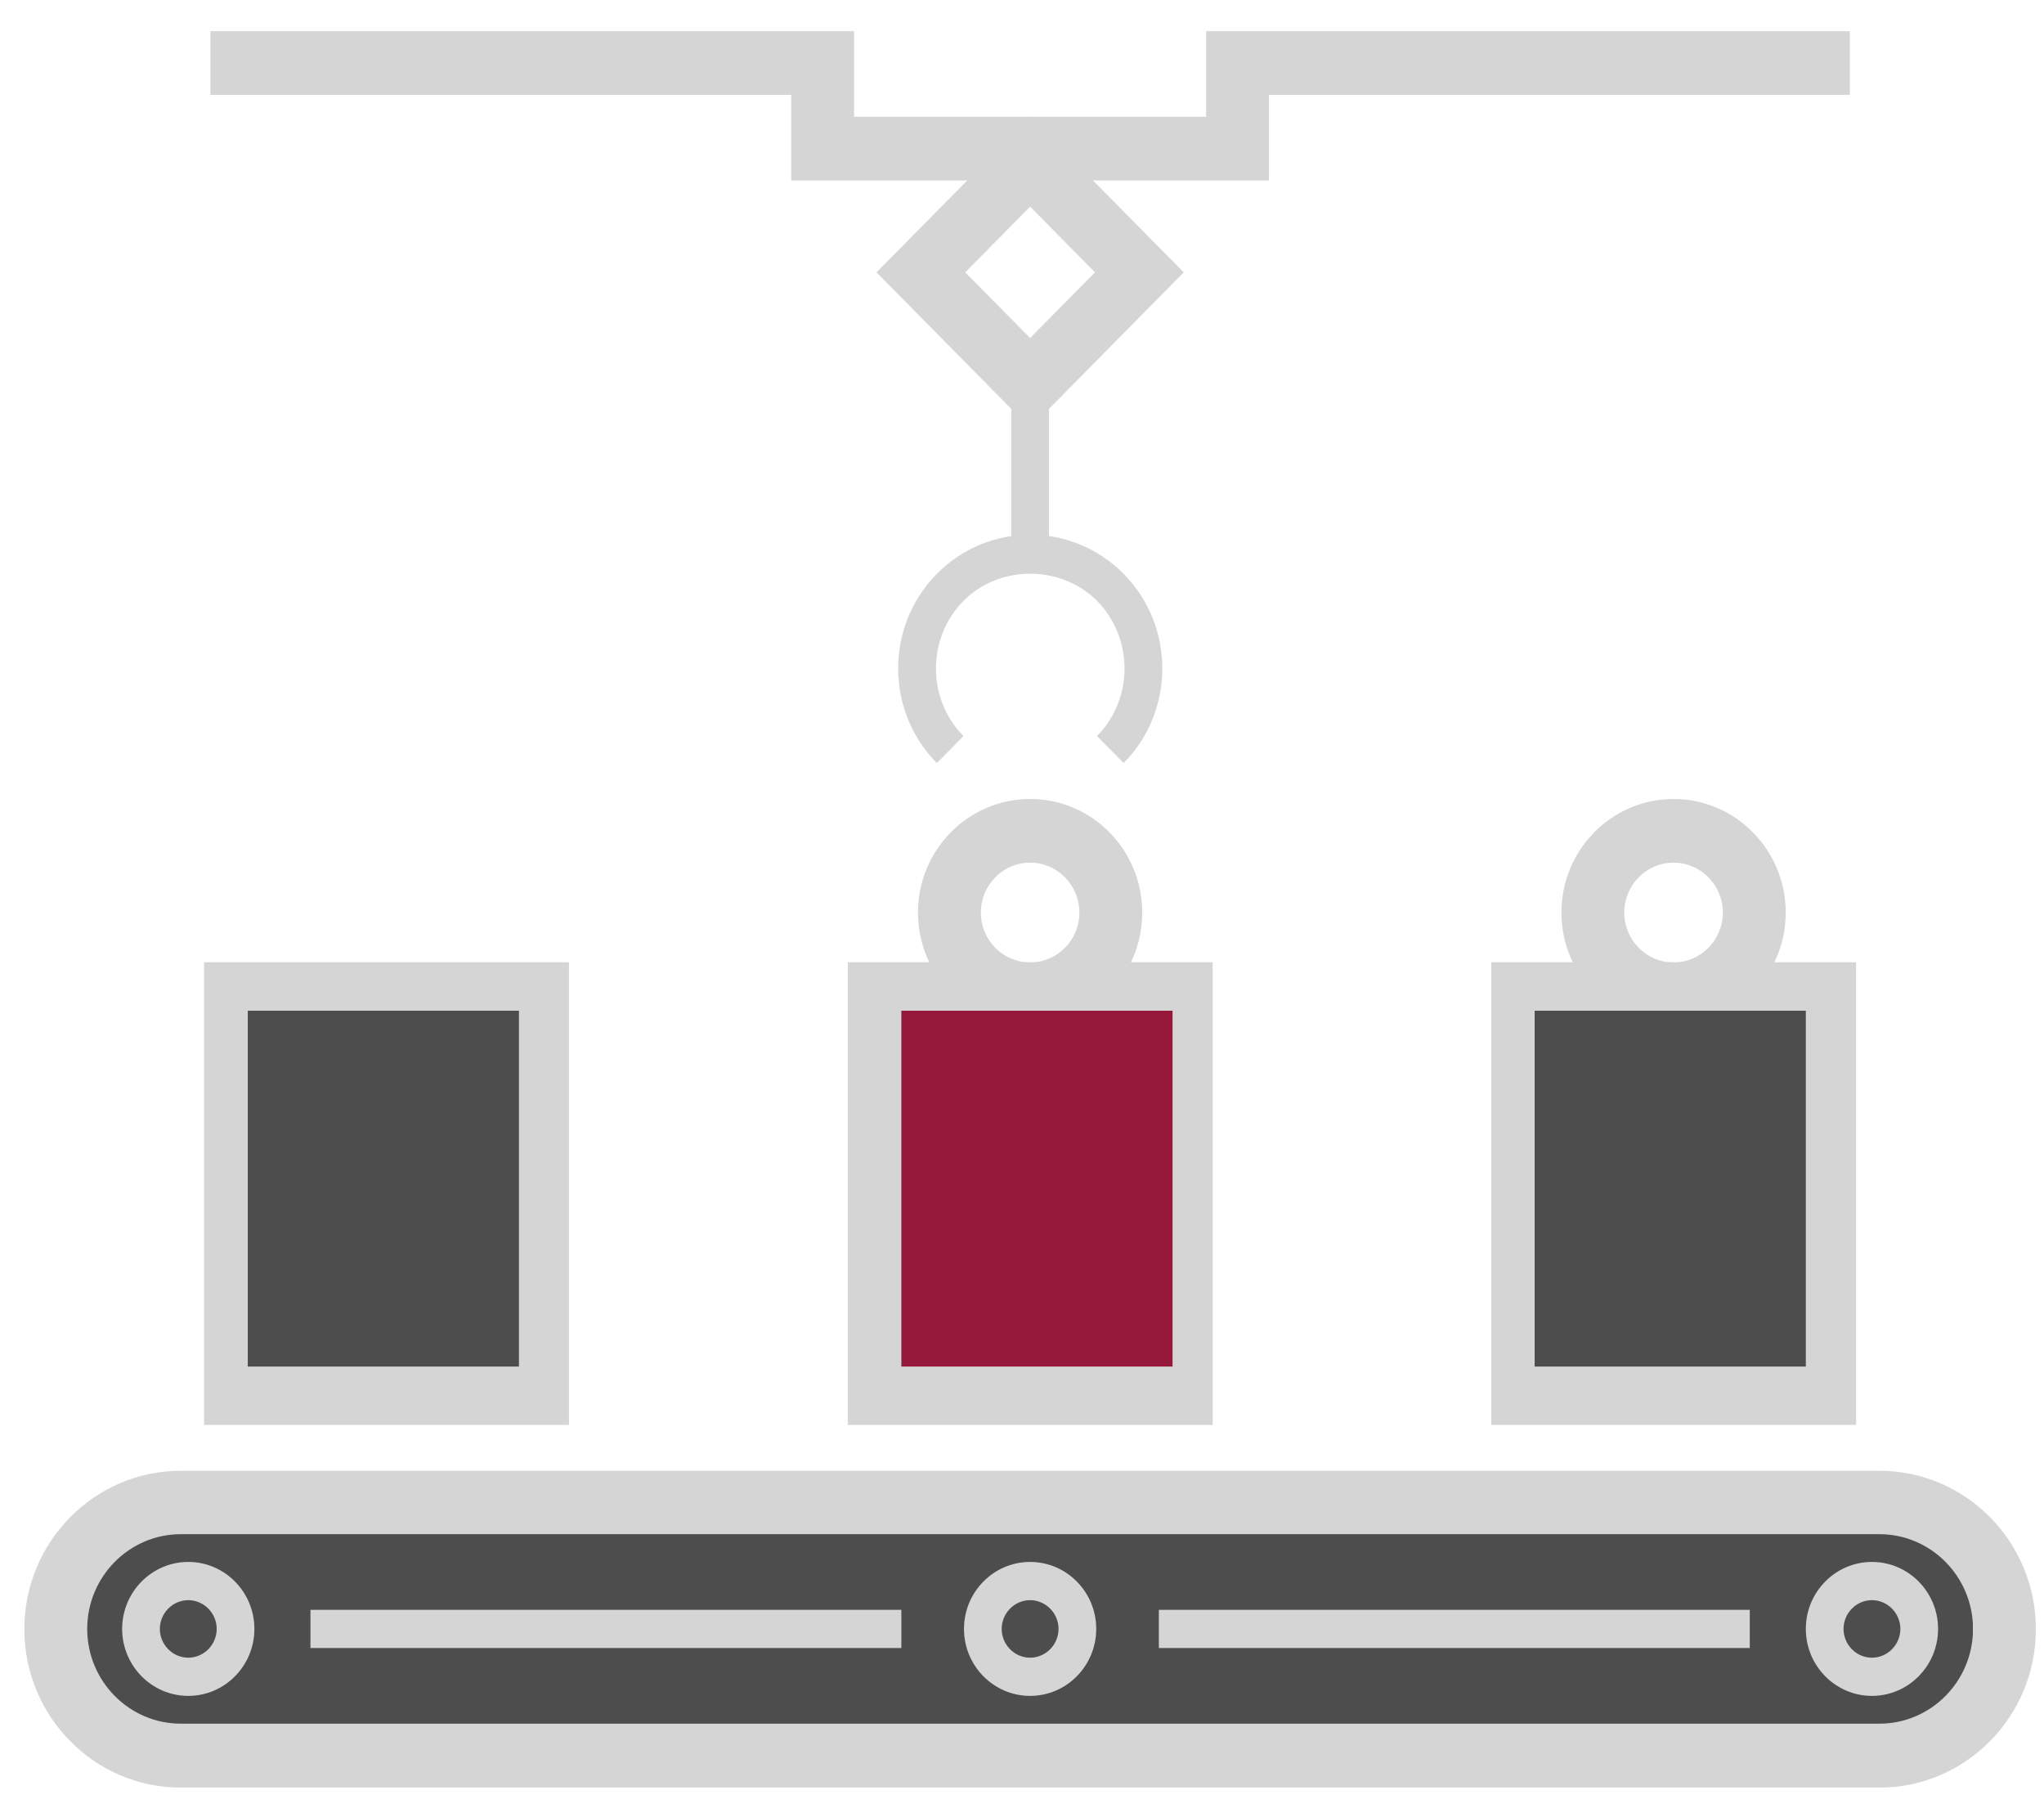
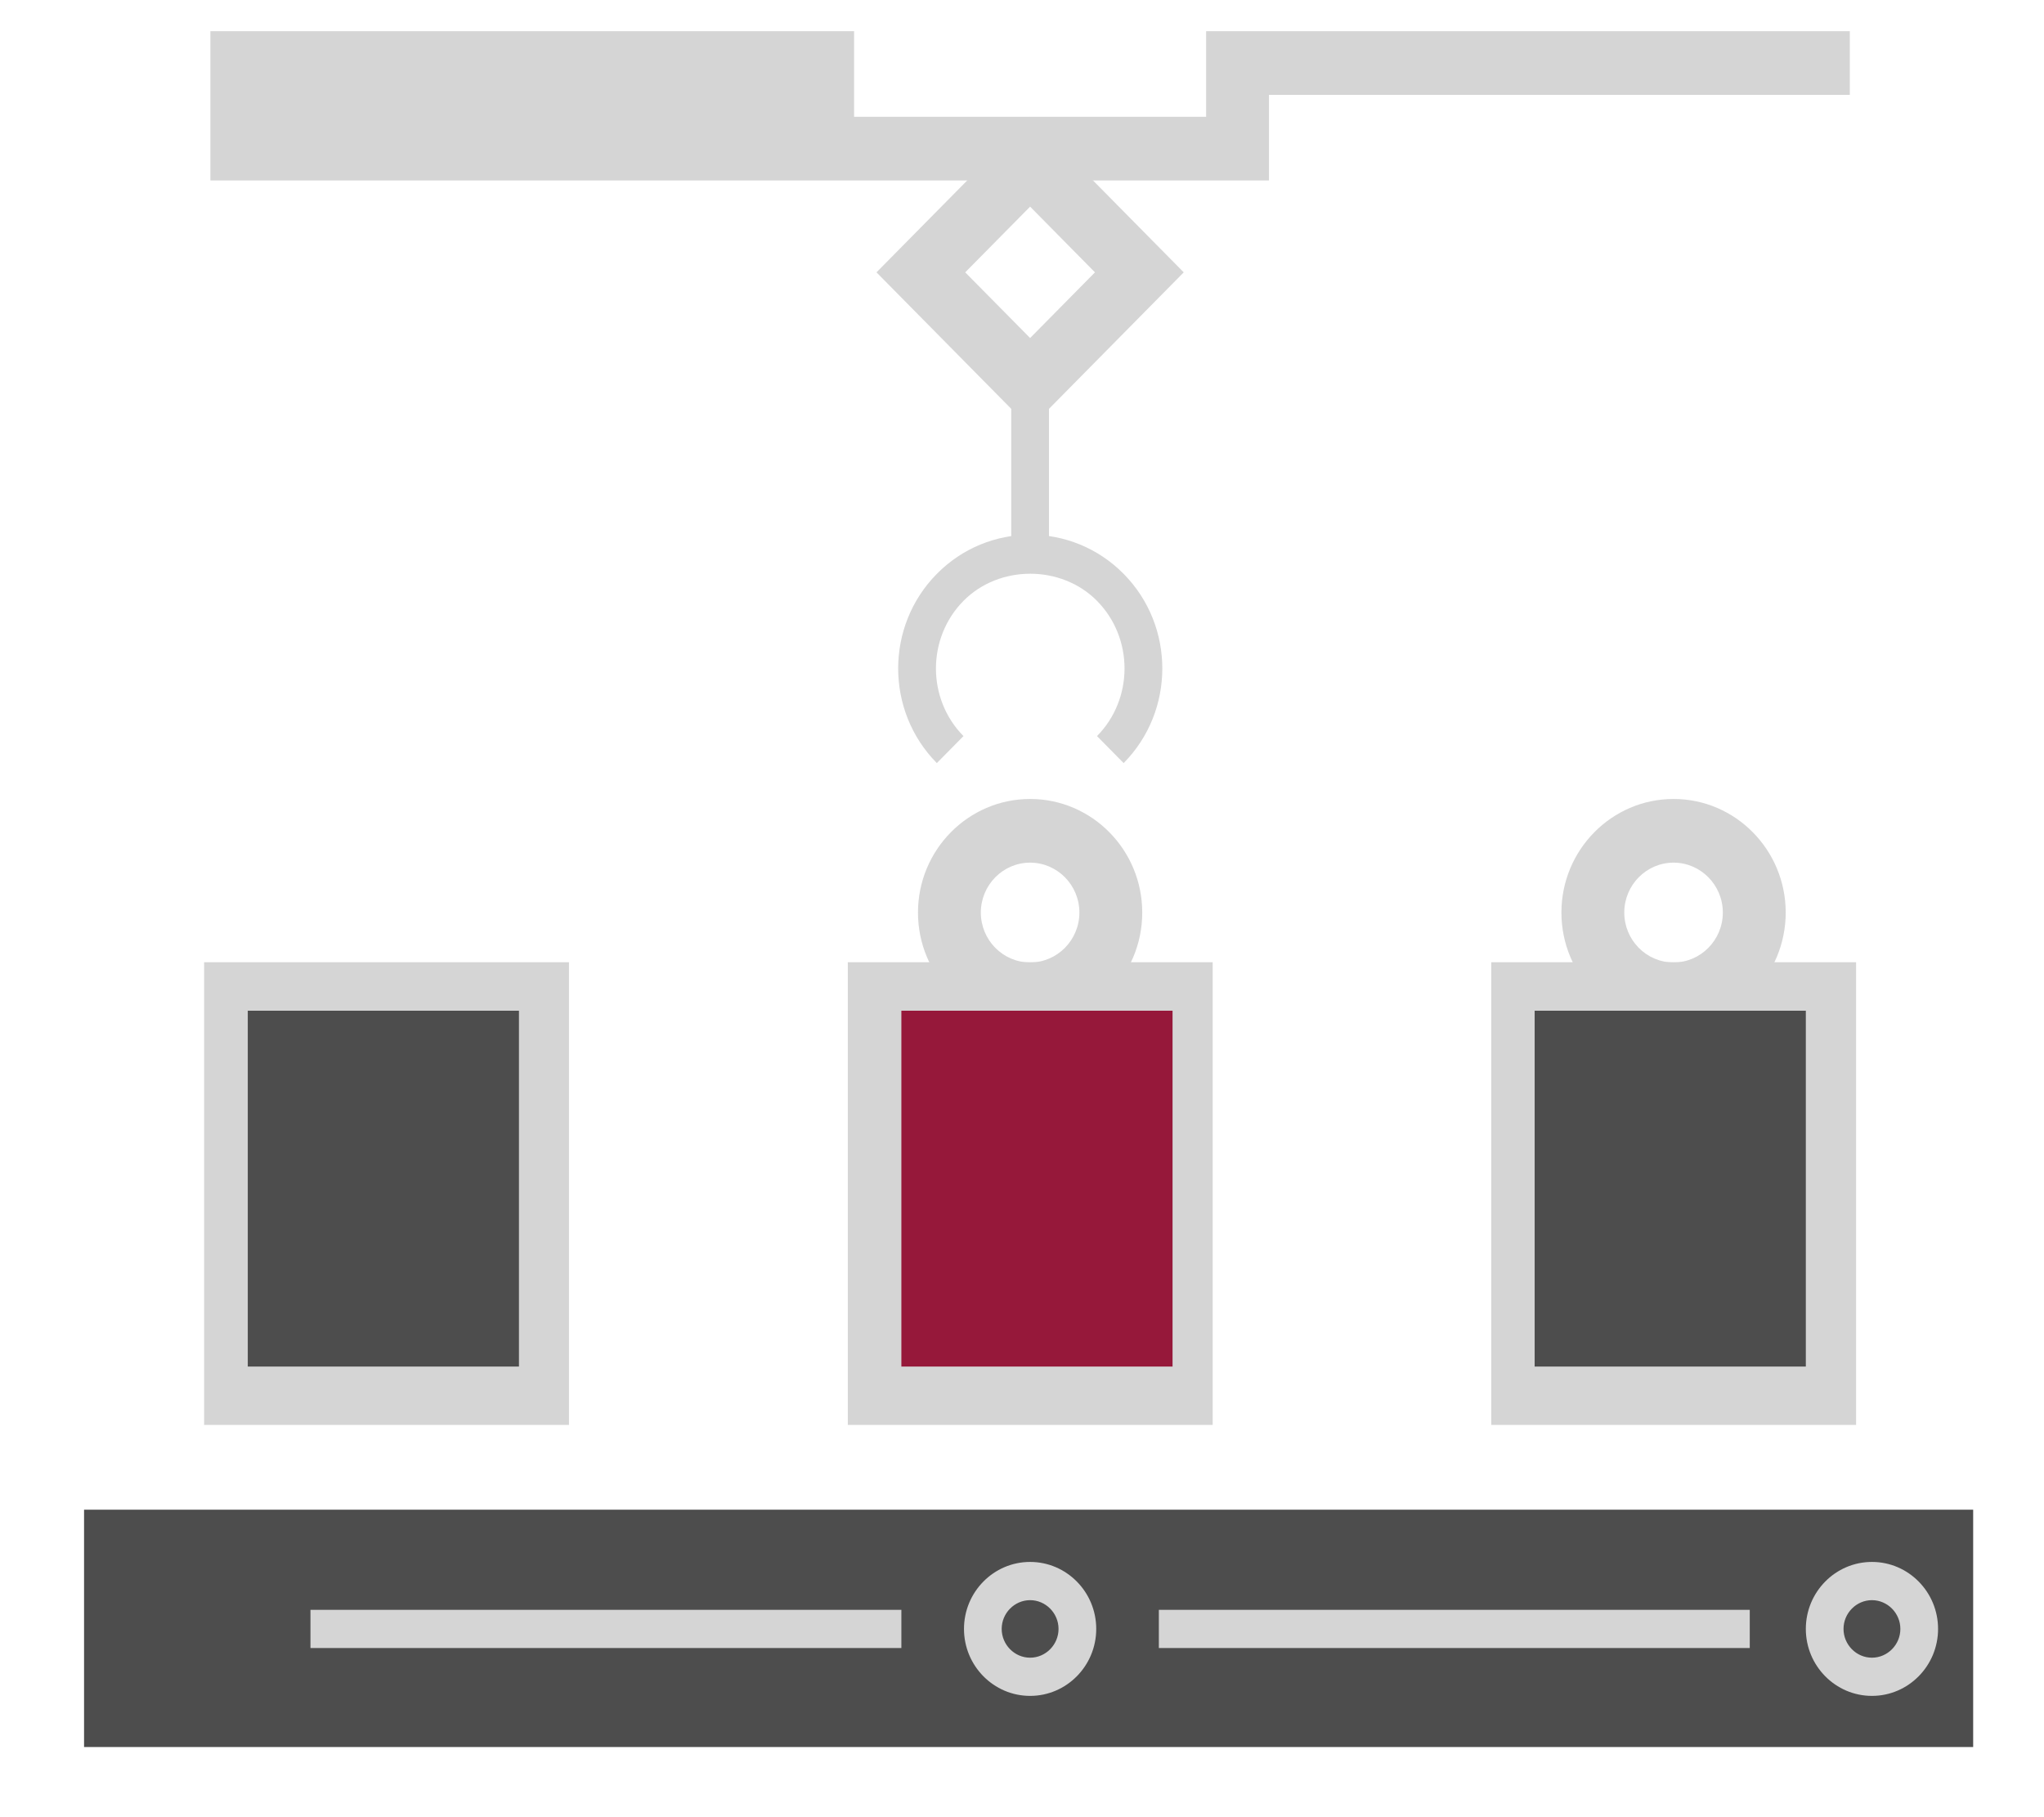
<svg xmlns="http://www.w3.org/2000/svg" width="63" height="56" viewBox="0 0 63 56" fill="none">
  <g clip-path="url(#clip0_1042_2798)">
    <rect x="2.591" y="46.524" width="58.226" height="7.314" fill="#4D4D4D" />
-     <path d="M5.803 52.262C4.679 52.262 3.765 51.336 3.765 50.198C3.765 49.06 4.679 48.134 5.803 48.134C6.927 48.134 7.841 49.06 7.841 50.198C7.841 51.336 6.927 52.262 5.803 52.262ZM5.803 49.312C5.323 49.312 4.927 49.712 4.927 50.198C4.927 50.685 5.323 51.085 5.803 51.085C6.284 51.085 6.679 50.685 6.679 50.198C6.679 49.712 6.284 49.312 5.803 49.312Z" fill="#D5D5D5" />
    <path d="M31.75 52.262C30.626 52.262 29.712 51.336 29.712 50.198C29.712 49.06 30.626 48.134 31.75 48.134C32.874 48.134 33.788 49.06 33.788 50.198C33.788 51.336 32.874 52.262 31.75 52.262ZM31.75 49.312C31.27 49.312 30.874 49.712 30.874 50.198C30.874 50.685 31.27 51.085 31.75 51.085C32.23 51.085 32.626 50.685 32.626 50.198C32.626 49.712 32.23 49.312 31.75 49.312Z" fill="#D5D5D5" />
    <path d="M57.697 52.262C56.573 52.262 55.659 51.336 55.659 50.198C55.659 49.06 56.573 48.134 57.697 48.134C58.821 48.134 59.735 49.06 59.735 50.198C59.735 51.336 58.821 52.262 57.697 52.262ZM57.697 49.312C57.216 49.312 56.821 49.712 56.821 50.198C56.821 50.685 57.216 51.085 57.697 51.085C58.177 51.085 58.573 50.685 58.573 50.198C58.573 49.712 58.177 49.312 57.697 49.312Z" fill="#D5D5D5" />
-     <path d="M57.929 55.088H5.571C2.912 55.088 0.75 52.898 0.75 50.206C0.75 47.514 2.912 45.325 5.571 45.325H57.929C60.588 45.325 62.75 47.514 62.75 50.206C62.75 52.898 60.588 55.088 57.929 55.088ZM5.571 47.279C3.982 47.279 2.688 48.59 2.688 50.198C2.688 51.807 3.982 53.118 5.571 53.118H57.929C59.518 53.118 60.812 51.807 60.812 50.198C60.812 48.59 59.518 47.279 57.929 47.279H5.571Z" fill="#D5D5D5" />
    <path d="M27.782 49.61H9.569V50.787H27.782V49.61Z" fill="#D5D5D5" />
    <path d="M53.931 49.61H35.718V50.787H53.931V49.61Z" fill="#D5D5D5" />
    <path d="M17.544 43.912H6.291V29.653H17.537V43.912H17.544ZM8.237 41.95H15.607V31.615H8.229V41.95H8.237Z" fill="#D5D5D5" />
    <path d="M37.377 43.912H26.131V29.653H37.377V43.912ZM28.069 41.95H35.439V31.615H28.069V41.95Z" fill="#D5D5D5" />
    <path d="M57.209 43.912H45.964V29.653H57.209V43.912ZM47.901 41.95H55.271V31.615H47.901V41.95Z" fill="#D5D5D5" />
    <path d="M31.75 31.622C29.843 31.622 28.294 30.053 28.294 28.122C28.294 26.192 29.843 24.622 31.75 24.622C33.657 24.622 35.206 26.192 35.206 28.122C35.206 30.053 33.657 31.622 31.75 31.622ZM31.75 26.584C30.913 26.584 30.231 27.275 30.231 28.122C30.231 28.97 30.913 29.66 31.75 29.66C32.587 29.66 33.269 28.97 33.269 28.122C33.269 27.275 32.587 26.584 31.75 26.584Z" fill="#D5D5D5" />
    <path d="M34.633 23.516L33.812 22.684C34.943 21.538 34.943 19.662 33.812 18.517C32.711 17.402 30.797 17.402 29.696 18.517C28.565 19.662 28.565 21.538 29.696 22.684L28.875 23.516C27.286 21.907 27.286 19.293 28.875 17.685C30.463 16.076 33.044 16.076 34.633 17.685C36.222 19.293 36.222 21.907 34.633 23.516Z" fill="#D5D5D5" />
    <path d="M51.582 31.622C49.676 31.622 48.126 30.053 48.126 28.122C48.126 26.192 49.676 24.622 51.582 24.622C53.489 24.622 55.039 26.192 55.039 28.122C55.039 30.053 53.489 31.622 51.582 31.622ZM51.582 26.584C50.745 26.584 50.063 27.275 50.063 28.122C50.063 28.97 50.745 29.66 51.582 29.66C52.419 29.66 53.101 28.97 53.101 28.122C53.101 27.275 52.419 26.584 51.582 26.584Z" fill="#D5D5D5" />
    <path d="M31.75 13.188L27.015 8.393L31.75 3.598L36.485 8.393L31.75 13.188ZM29.75 8.393L31.75 10.417L33.749 8.393L31.75 6.368L29.75 8.393Z" fill="#D5D5D5" />
    <path d="M32.331 11.806H31.169V16.649H32.331V11.806Z" fill="#D5D5D5" />
-     <path d="M39.112 5.56H24.387V2.923H6.485V0.961H26.325V3.598H37.175V0.961H57.015V2.923H39.112V5.56Z" fill="#D5D5D5" />
+     <path d="M39.112 5.56H24.387H6.485V0.961H26.325V3.598H37.175V0.961H57.015V2.923H39.112V5.56Z" fill="#D5D5D5" />
    <rect x="7.637" y="31.147" width="8.358" height="10.966" fill="#4D4D4D" />
    <rect x="47.301" y="31.147" width="8.358" height="10.966" fill="#4D4D4D" />
    <rect x="27.782" y="31.147" width="8.358" height="10.966" fill="#96183A" />
  </g>
  <defs>
    <clipPath id="clip0_1042_2798">
      <rect width="62" height="54.127" fill="white" transform="translate(0.75 0.961)" />
    </clipPath>
  </defs>
</svg>